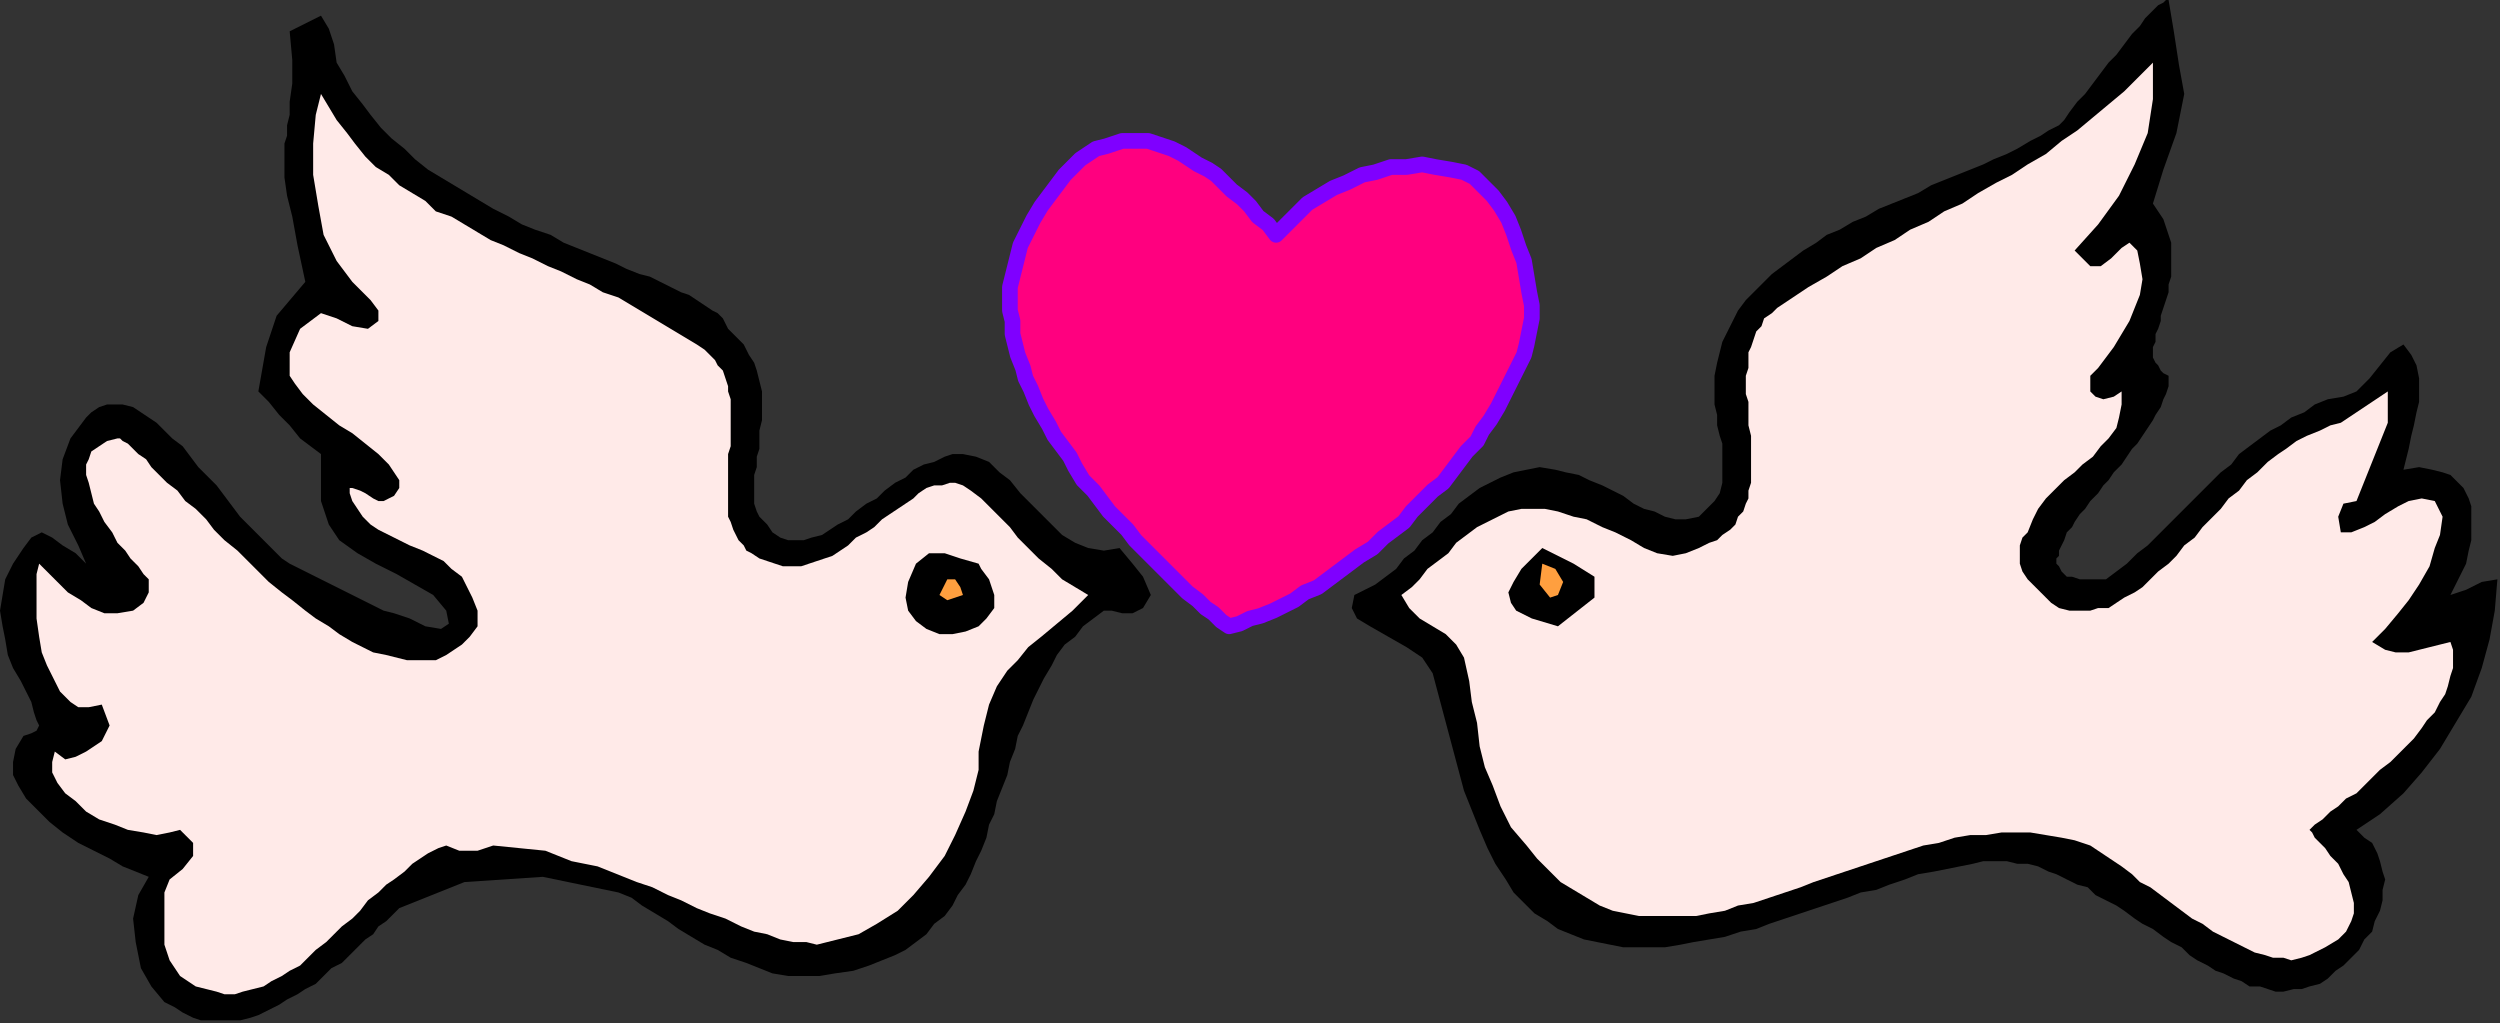
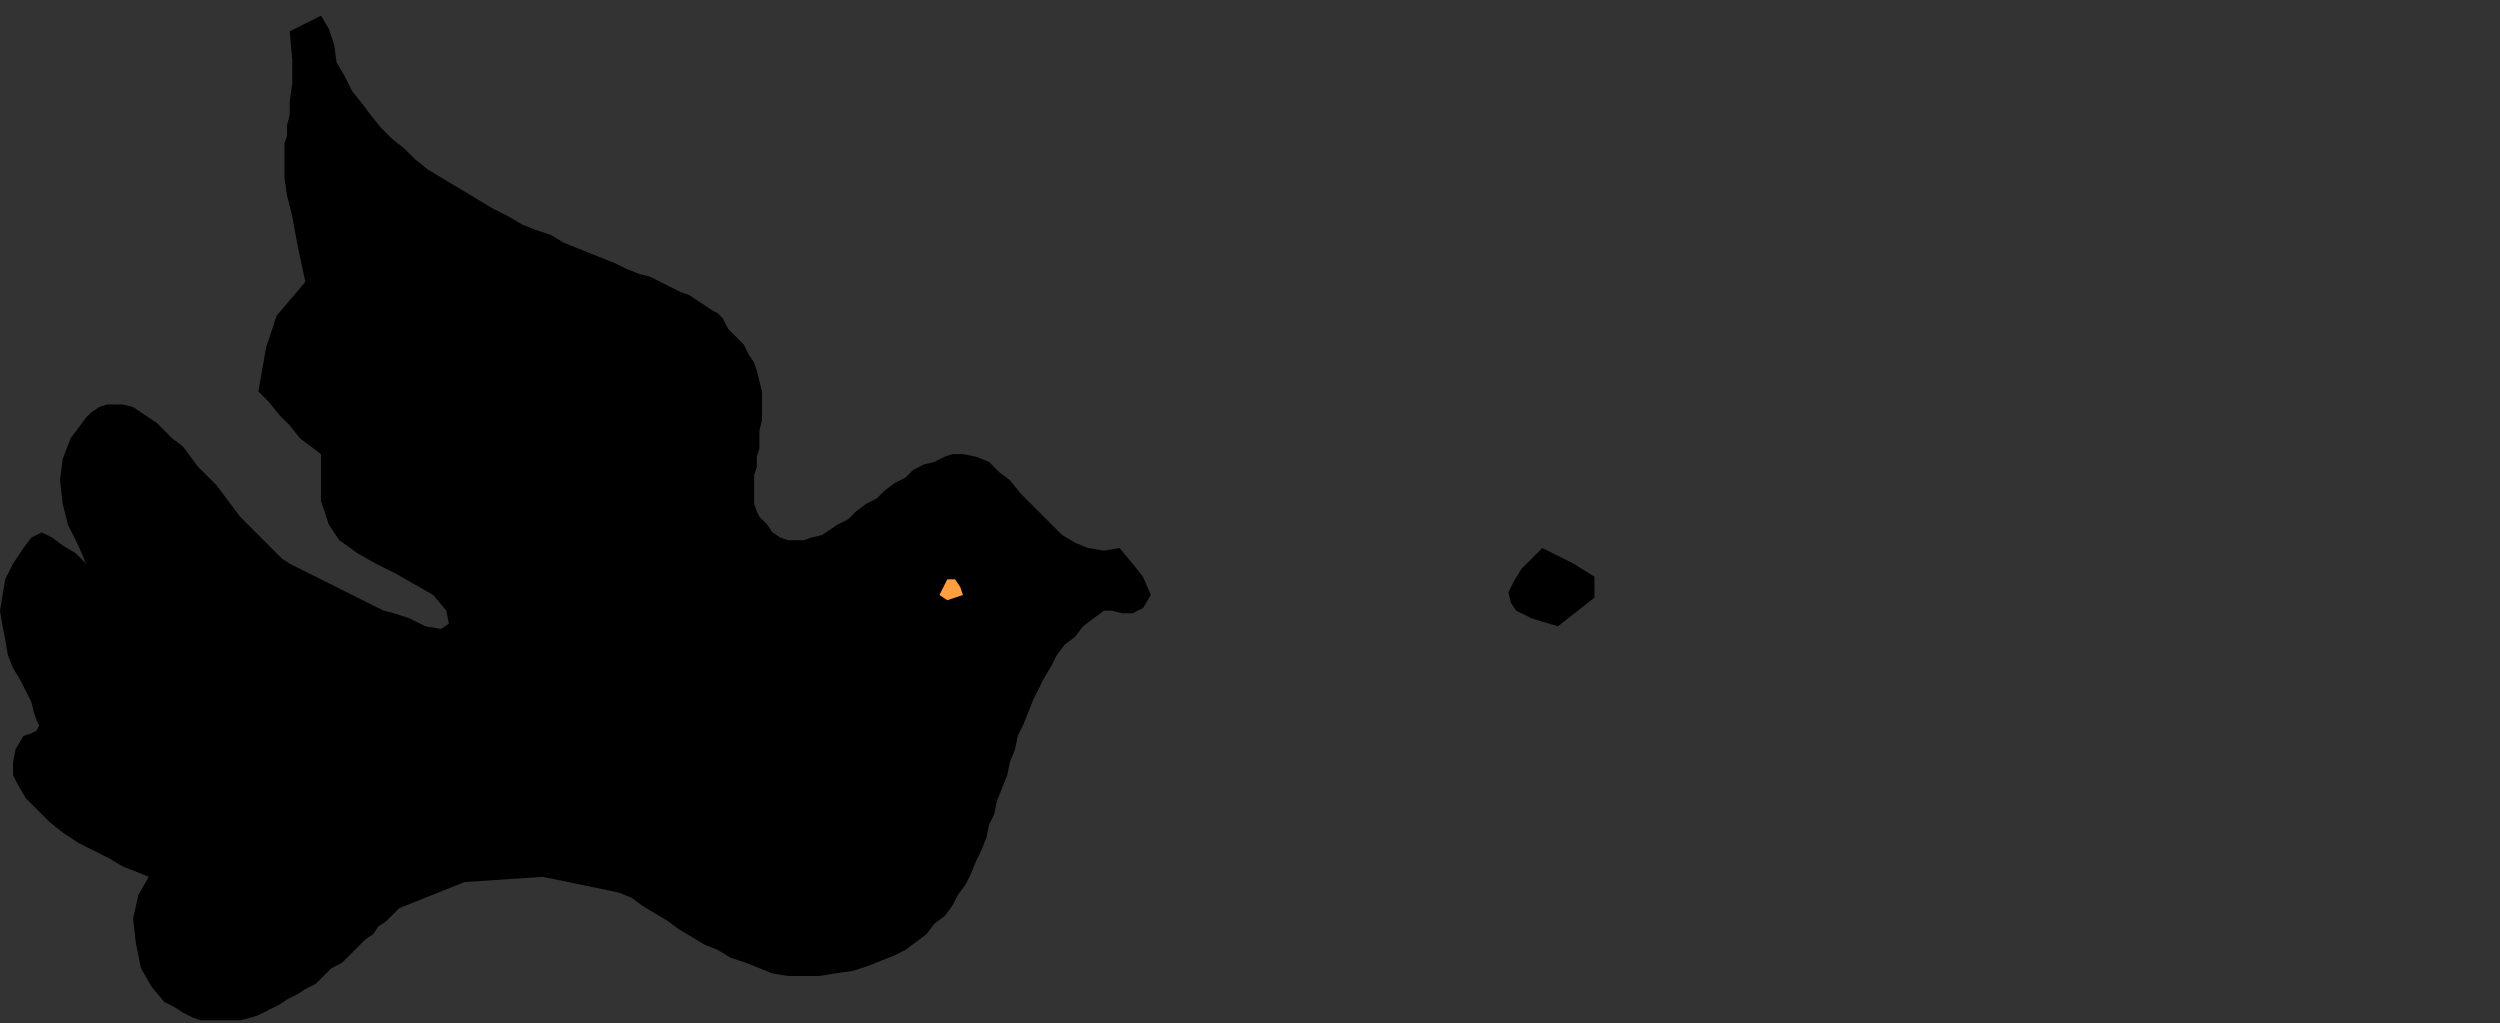
<svg xmlns="http://www.w3.org/2000/svg" xmlns:ns1="http://sodipodi.sourceforge.net/DTD/sodipodi-0.dtd" xmlns:ns2="http://www.inkscape.org/namespaces/inkscape" version="1.0" width="162.221mm" height="66.379mm" id="svg23" ns1:docname="SESSG113.WMF">
  <rect width="100%" height="100%" fill="#333333" stroke="none" />
  <ns1:namedview pagecolor="#ffffff" bordercolor="#666666" borderopacity="1" objecttolerance="10" gridtolerance="10" guidetolerance="10" ns2:pageopacity="0" ns2:pageshadow="2" ns2:window-width="640" ns2:window-height="480" id="namedview25" />
  <defs id="defs3">
    <pattern id="WMFhbasepattern" patternUnits="userSpaceOnUse" width="6" height="6" x="0" y="0" />
  </defs>
-   <path style="fill:#000000;fill-rule:evenodd;fill-opacity:1;stroke:none;" d="  M 535.68,23.04   L 533.76,32.64   L 530.56,41.6   L 528,49.92   L 528,49.92   L 529.28,51.84   L 530.56,53.76   L 531.2,55.68   L 531.84,57.6   L 532.48,59.52   L 532.48,62.08   L 532.48,64   L 532.48,65.92   L 532.48,67.84   L 531.84,69.76   L 531.84,71.68   L 531.2,73.6   L 530.56,75.52   L 529.92,77.44   L 529.92,78.72   L 529.28,80.64   L 528.64,81.92   L 528.64,83.84   L 528,85.12   L 528,86.4   L 528,87.68   L 528.64,88.96   L 529.28,89.6   L 529.92,90.88   L 530.56,91.52   L 531.84,92.16   L 531.84,92.16   L 531.84,93.44   L 531.84,94.72   L 531.2,96.64   L 530.56,97.92   L 529.92,99.84   L 528.64,101.76   L 528,103.04   L 526.72,104.96   L 525.44,106.88   L 524.16,108.8   L 522.88,110.08   L 521.6,112   L 520.32,113.92   L 518.4,115.84   L 517.12,117.76   L 515.84,119.04   L 514.56,120.96   L 512.64,122.88   L 511.36,124.8   L 510.08,126.08   L 508.8,128   L 508.16,129.28   L 506.88,130.56   L 506.24,132.48   L 505.6,133.76   L 504.96,135.04   L 504.96,136.32   L 504.32,136.96   L 504.32,138.24   L 504.96,138.88   L 505.6,140.16   L 506.24,140.8   L 506.88,141.44   L 508.16,141.44   L 510.08,142.08   L 512,142.08   L 513.92,142.08   L 516.48,142.08   L 516.48,142.08   L 519.04,140.16   L 521.6,138.24   L 524.16,135.68   L 526.72,133.76   L 529.28,131.2   L 531.2,129.28   L 533.76,126.72   L 535.68,124.8   L 538.24,122.24   L 540.16,120.32   L 542.72,117.76   L 544.64,115.84   L 547.2,113.92   L 549.12,111.36   L 551.68,109.44   L 554.24,107.52   L 556.8,105.6   L 559.36,104.32   L 561.92,102.4   L 565.12,101.12   L 567.68,99.2   L 570.88,97.92   L 574.72,97.28   L 577.92,96   L 577.92,96   L 581.12,92.8   L 583.68,89.6   L 586.24,86.4   L 589.44,84.48   L 589.44,84.48   L 591.36,87.04   L 592.64,89.6   L 593.28,92.8   L 593.28,95.36   L 593.28,98.56   L 592.64,101.12   L 592,104.32   L 591.36,106.88   L 590.72,110.08   L 590.08,112.64   L 589.44,115.2   L 589.44,115.2   L 593.28,114.56   L 596.48,115.2   L 599.04,115.84   L 600.96,116.48   L 602.88,118.4   L 604.16,119.68   L 605.44,122.24   L 606.08,124.16   L 606.08,126.72   L 606.08,129.92   L 606.08,132.48   L 605.44,135.04   L 604.8,138.24   L 603.52,140.8   L 602.24,143.36   L 600.96,145.92   L 600.96,145.92   L 604.8,144.64   L 608.64,142.72   L 612.48,142.08   L 612.48,142.08   L 611.84,149.76   L 610.56,156.8   L 608.64,163.84   L 606.08,170.88   L 602.24,177.28   L 598.4,183.68   L 593.92,189.44   L 589.44,194.56   L 583.68,199.68   L 577.92,203.52   L 577.92,203.52   L 579.84,205.44   L 581.76,206.72   L 583.04,209.28   L 583.68,211.2   L 584.32,213.76   L 584.96,215.68   L 584.32,218.24   L 584.32,220.8   L 583.68,223.36   L 582.4,225.92   L 581.76,228.48   L 579.84,230.4   L 578.56,232.96   L 576.64,234.88   L 574.72,236.8   L 572.8,238.08   L 570.88,240   L 568.96,241.28   L 566.4,241.92   L 566.4,241.92   L 564.48,242.56   L 562.56,242.56   L 560,243.2   L 558.08,243.2   L 556.16,242.56   L 554.24,241.92   L 551.68,241.92   L 549.76,240.64   L 547.84,240   L 545.28,238.72   L 543.36,238.08   L 541.44,236.8   L 538.88,235.52   L 536.96,234.24   L 535.04,232.32   L 532.48,231.04   L 530.56,229.76   L 528,227.84   L 525.44,226.56   L 523.52,225.28   L 520.96,223.36   L 519.04,222.08   L 516.48,220.8   L 513.92,219.52   L 512,217.6   L 509.44,216.96   L 506.88,215.68   L 504.32,214.4   L 502.4,213.76   L 499.84,212.48   L 497.28,211.84   L 494.72,211.84   L 492.16,211.2   L 489.6,211.2   L 489.6,211.2   L 486.4,211.2   L 483.84,211.84   L 480.64,212.48   L 477.44,213.12   L 474.24,213.76   L 470.4,214.4   L 467.2,215.68   L 463.36,216.96   L 460.16,218.24   L 456.32,218.88   L 453.12,220.16   L 449.28,221.44   L 445.44,222.72   L 441.6,224   L 437.76,225.28   L 433.92,226.56   L 430.72,227.84   L 426.88,228.48   L 423.04,229.76   L 419.2,230.4   L 415.36,231.04   L 412.16,231.68   L 408.32,232.32   L 405.12,232.32   L 401.28,232.32   L 398.08,232.32   L 394.88,231.68   L 391.68,231.04   L 388.48,230.4   L 385.28,229.12   L 382.08,227.84   L 379.52,225.92   L 376.32,224   L 373.76,221.44   L 371.2,218.88   L 369.28,215.68   L 366.72,211.84   L 364.8,208   L 362.88,203.52   L 362.88,203.52   L 359.04,193.92   L 356.48,184.32   L 353.92,174.72   L 351.36,165.12   L 351.36,165.12   L 348.8,161.28   L 344.96,158.72   L 340.48,156.16   L 336,153.6   L 332.8,151.68   L 331.52,149.12   L 332.16,145.92   L 332.16,145.92   L 334.72,144.64   L 337.28,143.36   L 339.84,141.44   L 342.4,139.52   L 344.32,136.96   L 346.88,135.04   L 348.8,132.48   L 351.36,130.56   L 353.28,128   L 355.84,126.08   L 357.76,123.52   L 360.32,121.6   L 362.88,119.68   L 365.44,118.4   L 368,117.12   L 371.2,115.84   L 374.4,115.2   L 374.4,115.2   L 377.6,114.56   L 381.44,115.2   L 384,115.84   L 387.2,116.48   L 389.76,117.76   L 392.96,119.04   L 395.52,120.32   L 398.08,121.6   L 400.64,123.52   L 403.2,124.8   L 405.76,125.44   L 408.32,126.72   L 410.88,127.36   L 413.44,127.36   L 416.64,126.72   L 416.64,126.72   L 418.56,124.8   L 420.48,122.88   L 421.76,120.96   L 422.4,118.4   L 422.4,116.48   L 422.4,113.92   L 422.4,111.36   L 422.4,108.8   L 421.76,106.88   L 421.12,104.32   L 421.12,101.76   L 420.48,99.2   L 420.48,96.64   L 420.48,94.08   L 420.48,92.16   L 420.48,92.16   L 421.12,88.96   L 421.76,86.4   L 422.4,83.84   L 423.68,81.28   L 424.96,78.72   L 426.24,76.16   L 428.16,73.6   L 430.08,71.68   L 432.64,69.12   L 434.56,67.2   L 437.12,65.28   L 439.68,63.36   L 442.24,61.44   L 445.44,59.52   L 448,57.6   L 451.2,56.32   L 454.4,54.4   L 457.6,53.12   L 460.8,51.2   L 464,49.92   L 467.2,48.64   L 470.4,47.36   L 473.6,45.44   L 476.8,44.16   L 480,42.88   L 483.2,41.6   L 486.4,40.32   L 488.96,39.04   L 492.16,37.76   L 494.72,36.48   L 497.92,34.56   L 500.48,33.28   L 502.4,32   L 504.96,30.72   L 504.96,30.72   L 506.24,29.44   L 507.52,27.52   L 509.44,24.96   L 511.36,23.04   L 513.28,20.48   L 515.2,17.92   L 517.12,15.36   L 519.04,13.44   L 520.96,10.88   L 522.88,8.32   L 524.8,6.4   L 526.08,4.48   L 528,2.56   L 529.28,1.28   L 530.56,0.64   L 531.2,0   L 531.84,0   L 531.84,0   L 533.12,7.68   L 534.4,16   L 535.68,23.04  z " id="path5" />
-   <path style="fill:#ffeae8;fill-rule:evenodd;fill-opacity:1;stroke:none;" d="  M 508.8,61.44   L 512.64,65.28   L 515.2,65.28   L 517.76,63.36   L 520.32,60.8   L 522.24,59.52   L 524.16,61.44   L 524.16,61.44   L 524.8,64.64   L 525.44,68.48   L 524.8,72.32   L 523.52,75.52   L 522.24,78.72   L 520.32,81.92   L 518.4,85.12   L 516.48,87.68   L 514.56,90.24   L 512.64,92.16   L 512.64,92.16   L 512.64,96   L 513.92,97.28   L 515.84,97.92   L 518.4,97.28   L 520.32,96   L 520.32,96   L 520.32,99.2   L 519.68,102.4   L 519.04,104.96   L 517.12,107.52   L 515.2,109.44   L 513.28,112   L 510.72,113.92   L 508.8,115.84   L 506.24,117.76   L 503.68,120.32   L 501.76,122.24   L 499.84,124.8   L 498.56,127.36   L 497.28,130.56   L 497.28,130.56   L 496,131.84   L 495.36,133.76   L 495.36,135.68   L 495.36,138.24   L 496,140.16   L 497.28,142.08   L 499.2,144   L 501.12,145.92   L 503.04,147.84   L 504.96,149.12   L 507.52,149.76   L 510.08,149.76   L 512.64,149.76   L 512.64,149.76   L 514.56,149.12   L 517.12,149.12   L 519.04,147.84   L 520.96,146.56   L 523.52,145.28   L 525.44,144   L 527.36,142.08   L 529.28,140.16   L 531.84,138.24   L 533.76,136.32   L 535.68,133.76   L 538.24,131.84   L 540.16,129.28   L 542.08,127.36   L 544.64,124.8   L 546.56,122.24   L 549.12,120.32   L 551.04,117.76   L 553.6,115.84   L 556.16,113.28   L 558.72,111.36   L 560.64,110.08   L 563.2,108.16   L 565.76,106.88   L 568.96,105.6   L 571.52,104.32   L 574.08,103.68   L 574.08,103.68   L 577.92,101.12   L 581.76,98.56   L 585.6,96   L 585.6,96   L 585.6,103.68   L 583.04,110.08   L 580.48,116.48   L 577.92,122.88   L 577.92,122.88   L 574.72,123.52   L 573.44,126.72   L 574.08,130.56   L 574.08,130.56   L 576.64,130.56   L 579.84,129.28   L 582.4,128   L 584.96,126.08   L 588.16,124.16   L 590.72,122.88   L 593.92,122.24   L 597.12,122.88   L 597.12,122.88   L 599.04,126.72   L 598.4,131.2   L 597.12,134.4   L 597.12,134.4   L 595.84,138.88   L 593.28,143.36   L 590.72,147.2   L 588.16,150.4   L 584.96,154.24   L 581.76,157.44   L 581.76,157.44   L 584.96,159.36   L 587.52,160   L 590.72,160   L 593.28,159.36   L 595.84,158.72   L 598.4,158.08   L 600.96,157.44   L 600.96,157.44   L 601.6,159.36   L 601.6,161.92   L 601.6,163.84   L 600.96,165.76   L 600.32,168.32   L 599.68,170.24   L 598.4,172.16   L 597.12,174.72   L 595.2,176.64   L 593.92,178.56   L 592,181.12   L 590.08,183.04   L 588.16,184.96   L 586.24,186.88   L 583.68,188.8   L 581.76,190.72   L 579.84,192.64   L 577.92,194.56   L 575.36,195.84   L 573.44,197.76   L 571.52,199.04   L 569.6,200.96   L 567.68,202.24   L 566.4,203.52   L 566.4,203.52   L 567.04,204.16   L 567.68,205.44   L 568.96,206.72   L 570.24,208   L 571.52,209.92   L 573.44,211.84   L 574.72,214.4   L 576,216.32   L 576.64,218.88   L 577.28,221.44   L 577.28,224   L 576.64,225.92   L 575.36,228.48   L 573.44,230.4   L 570.24,232.32   L 566.4,234.24   L 566.4,234.24   L 564.48,234.88   L 561.92,235.52   L 560,234.88   L 557.44,234.88   L 555.52,234.24   L 552.96,233.6   L 550.4,232.32   L 547.84,231.04   L 545.28,229.76   L 542.72,228.48   L 540.16,226.56   L 537.6,225.28   L 535.04,223.36   L 532.48,221.44   L 529.92,219.52   L 527.36,217.6   L 524.8,216.32   L 522.88,214.4   L 520.32,212.48   L 518.4,211.2   L 516.48,209.92   L 514.56,208.64   L 512.64,207.36   L 512.64,207.36   L 508.8,206.08   L 505.6,205.44   L 501.76,204.8   L 497.92,204.16   L 494.72,204.16   L 490.88,204.16   L 487.04,204.8   L 483.2,204.8   L 479.36,205.44   L 475.52,206.72   L 471.68,207.36   L 467.84,208.64   L 464,209.92   L 460.16,211.2   L 456.32,212.48   L 452.48,213.76   L 448.64,215.04   L 444.8,216.32   L 441.6,217.6   L 437.76,218.88   L 433.92,220.16   L 430.08,221.44   L 426.24,222.08   L 423.04,223.36   L 419.2,224   L 416,224.64   L 412.16,224.64   L 408.96,224.64   L 405.12,224.64   L 401.92,224.64   L 398.72,224   L 395.52,223.36   L 392.32,222.08   L 389.12,220.16   L 385.92,218.24   L 382.72,216.32   L 380.16,213.76   L 376.96,210.56   L 374.4,207.36   L 374.4,207.36   L 370.56,202.88   L 368,197.76   L 366.08,192.64   L 364.16,188.16   L 362.88,183.04   L 362.24,177.28   L 360.96,172.16   L 360.32,167.04   L 359.04,161.28   L 359.04,161.28   L 357.12,158.08   L 354.56,155.52   L 351.36,153.6   L 348.16,151.68   L 345.6,149.12   L 343.68,145.92   L 343.68,145.92   L 346.24,144   L 348.16,142.08   L 350.08,139.52   L 352.64,137.6   L 355.2,135.68   L 357.12,133.12   L 359.68,131.2   L 362.24,129.28   L 364.8,128   L 367.36,126.72   L 369.92,125.44   L 373.12,124.8   L 375.68,124.8   L 378.88,124.8   L 382.08,125.44   L 385.92,126.72   L 385.92,126.72   L 389.12,127.36   L 392.96,129.28   L 396.16,130.56   L 400,132.48   L 403.2,134.4   L 406.4,135.68   L 410.24,136.32   L 413.44,135.68   L 416.64,134.4   L 416.64,134.4   L 419.2,133.12   L 421.12,132.48   L 422.4,131.2   L 424.32,129.92   L 425.6,128.64   L 426.24,126.72   L 427.52,125.44   L 428.16,123.52   L 428.8,122.24   L 428.8,120.32   L 429.44,118.4   L 429.44,116.48   L 429.44,114.56   L 429.44,112.64   L 429.44,110.72   L 429.44,108.8   L 429.44,106.88   L 428.8,104.32   L 428.8,102.4   L 428.8,100.48   L 428.8,98.56   L 428.16,96.64   L 428.16,94.72   L 428.16,92.16   L 428.8,90.24   L 428.8,88.32   L 428.8,86.4   L 429.44,85.12   L 430.08,83.2   L 430.72,81.28   L 432,80   L 432.64,78.08   L 434.56,76.8   L 435.84,75.52   L 437.76,74.24   L 439.68,72.96   L 439.68,72.96   L 443.52,70.4   L 448,67.84   L 451.84,65.28   L 456.32,63.36   L 460.16,60.8   L 464.64,58.88   L 468.48,56.32   L 472.96,54.4   L 476.8,51.84   L 481.28,49.92   L 485.12,47.36   L 489.6,44.8   L 493.44,42.88   L 497.28,40.32   L 501.76,37.76   L 505.6,34.56   L 509.44,32   L 513.28,28.8   L 517.12,25.6   L 520.96,22.4   L 524.16,19.2   L 528,15.36   L 528,15.36   L 528,24.32   L 526.72,32.64   L 523.52,40.32   L 519.68,48   L 514.56,55.04   L 508.8,61.44  z " id="path7" />
  <path style="fill:#000000;fill-rule:evenodd;fill-opacity:1;stroke:none;" d="  M 82.56,15.36   L 84.48,18.56   L 86.4,22.4   L 88.96,25.6   L 90.88,28.16   L 93.44,31.36   L 96,33.92   L 99.2,36.48   L 101.76,39.04   L 104.96,41.6   L 108.16,43.52   L 111.36,45.44   L 114.56,47.36   L 117.76,49.28   L 120.96,51.2   L 124.8,53.12   L 128,55.04   L 131.2,56.32   L 135.04,57.6   L 138.24,59.52   L 141.44,60.8   L 144.64,62.08   L 147.84,63.36   L 151.04,64.64   L 153.6,65.92   L 156.8,67.2   L 159.36,67.84   L 161.92,69.12   L 164.48,70.4   L 167.04,71.68   L 168.96,72.32   L 170.88,73.6   L 172.8,74.88   L 174.72,76.16   L 176,76.8   L 177.28,78.08   L 177.92,79.36   L 178.56,80.64   L 178.56,80.64   L 180.48,82.56   L 182.4,84.48   L 183.68,87.04   L 184.96,88.96   L 185.6,90.88   L 186.24,93.44   L 186.88,96   L 186.88,97.92   L 186.88,100.48   L 186.88,103.04   L 186.24,105.6   L 186.24,107.52   L 186.24,110.08   L 185.6,112   L 185.6,114.56   L 184.96,116.48   L 184.96,118.4   L 184.96,120.32   L 184.96,122.24   L 184.96,123.52   L 185.6,125.44   L 186.24,126.72   L 186.24,126.72   L 188.16,128.64   L 189.44,130.56   L 191.36,131.84   L 193.28,132.48   L 195.2,132.48   L 197.12,132.48   L 199.04,131.84   L 201.6,131.2   L 203.52,129.92   L 205.44,128.64   L 208,127.36   L 209.92,125.44   L 212.48,123.52   L 215.04,122.24   L 216.96,120.32   L 219.52,118.4   L 222.08,117.12   L 224,115.2   L 226.56,113.92   L 229.12,113.28   L 231.68,112   L 233.6,111.36   L 236.16,111.36   L 236.16,111.36   L 239.36,112   L 242.56,113.28   L 245.12,115.84   L 247.68,117.76   L 250.24,120.96   L 252.8,123.52   L 255.36,126.08   L 257.92,128.64   L 260.48,131.2   L 263.68,133.12   L 266.88,134.4   L 270.72,135.04   L 274.56,134.4   L 274.56,134.4   L 277.76,138.24   L 280.32,141.44   L 282.24,145.92   L 282.24,145.92   L 280.32,149.12   L 277.76,150.4   L 275.2,150.4   L 272.64,149.76   L 270.72,149.76   L 270.72,149.76   L 268.16,151.68   L 265.6,153.6   L 263.68,156.16   L 261.12,158.08   L 259.2,160.64   L 257.92,163.2   L 256,166.4   L 254.72,168.96   L 253.44,171.52   L 252.16,174.72   L 250.88,177.92   L 249.6,180.48   L 248.96,183.68   L 247.68,186.88   L 247.04,190.08   L 245.76,193.28   L 244.48,196.48   L 243.84,199.68   L 242.56,202.24   L 241.92,205.44   L 240.64,208.64   L 239.36,211.2   L 238.08,214.4   L 236.8,216.96   L 234.88,219.52   L 233.6,222.08   L 231.68,224.64   L 229.12,226.56   L 227.2,229.12   L 224.64,231.04   L 222.08,232.96   L 219.52,234.24   L 216.32,235.52   L 213.12,236.8   L 209.28,238.08   L 209.28,238.08   L 204.8,238.72   L 200.96,239.36   L 197.12,239.36   L 193.28,239.36   L 189.44,238.72   L 186.24,237.44   L 183.04,236.16   L 179.2,234.88   L 176,232.96   L 172.8,231.68   L 169.6,229.76   L 166.4,227.84   L 163.84,225.92   L 160.64,224   L 157.44,222.08   L 154.88,220.16   L 151.68,218.88   L 151.68,218.88   L 133.12,215.04   L 113.92,216.32   L 97.92,222.72   L 97.92,222.72   L 96.64,224   L 94.72,225.92   L 92.8,227.2   L 91.52,229.12   L 89.6,230.4   L 87.68,232.32   L 85.76,234.24   L 83.84,236.16   L 81.28,237.44   L 79.36,239.36   L 77.44,241.28   L 74.88,242.56   L 72.96,243.84   L 70.4,245.12   L 68.48,246.4   L 65.92,247.68   L 63.36,248.96   L 61.44,249.6   L 58.88,250.24   L 56.32,250.24   L 54.4,250.24   L 51.84,250.24   L 49.28,250.24   L 47.36,249.6   L 44.8,248.32   L 42.88,247.04   L 40.32,245.76   L 40.32,245.76   L 37.12,241.92   L 34.56,237.44   L 33.28,231.04   L 32.64,225.28   L 33.92,219.52   L 36.48,215.04   L 36.48,215.04   L 33.28,213.76   L 30.08,212.48   L 26.88,210.56   L 23.04,208.64   L 19.2,206.72   L 15.36,204.16   L 12.16,201.6   L 8.96,198.4   L 6.4,195.84   L 4.48,192.64   L 3.2,190.08   L 3.2,186.88   L 3.84,183.68   L 5.76,180.48   L 5.76,180.48   L 7.68,179.84   L 8.96,179.2   L 9.6,177.92   L 8.96,176.64   L 8.32,174.72   L 7.68,172.16   L 6.4,169.6   L 5.12,167.04   L 3.2,163.84   L 1.92,160.64   L 1.28,156.8   L 0.64,153.6   L 0,149.76   L 0.64,145.92   L 1.28,142.08   L 3.2,138.24   L 5.76,134.4   L 5.76,134.4   L 7.68,131.84   L 10.24,130.56   L 12.8,131.84   L 15.36,133.76   L 18.56,135.68   L 21.12,138.24   L 21.12,138.24   L 19.2,133.76   L 16.64,128.64   L 15.36,123.52   L 14.72,117.76   L 15.36,112.64   L 17.28,107.52   L 17.28,107.52   L 19.2,104.96   L 21.12,102.4   L 22.4,101.12   L 24.32,99.84   L 26.24,99.2   L 28.16,99.2   L 30.08,99.2   L 32.64,99.84   L 34.56,101.12   L 36.48,102.4   L 38.4,103.68   L 40.32,105.6   L 42.24,107.52   L 44.8,109.44   L 46.72,112   L 48.64,114.56   L 50.56,116.48   L 53.12,119.04   L 55.04,121.6   L 56.96,124.16   L 58.88,126.72   L 61.44,129.28   L 63.36,131.2   L 65.28,133.12   L 67.2,135.04   L 69.12,136.96   L 71.04,138.24   L 71.04,138.24   L 94.08,149.76   L 96.64,150.4   L 100.48,151.68   L 104.32,153.6   L 108.16,154.24   L 110.08,152.96   L 109.44,149.76   L 109.44,149.76   L 106.24,145.92   L 101.76,143.36   L 97.28,140.8   L 92.16,138.24   L 87.68,135.68   L 83.2,132.48   L 80.64,128.64   L 78.72,122.88   L 78.72,122.88   L 78.72,119.68   L 78.72,115.84   L 78.72,111.36   L 78.72,111.36   L 76.16,109.44   L 73.6,107.52   L 71.04,104.32   L 68.48,101.76   L 65.92,98.56   L 63.36,96   L 63.36,96   L 65.28,85.12   L 67.84,77.44   L 74.88,69.12   L 74.88,69.12   L 72.96,60.16   L 71.68,53.12   L 70.4,48   L 69.76,43.52   L 69.76,40.32   L 69.76,37.76   L 69.76,35.2   L 70.4,33.28   L 70.4,30.72   L 71.04,28.16   L 71.04,24.96   L 71.68,20.48   L 71.68,14.72   L 71.04,7.68   L 71.04,7.68   L 78.72,3.84   L 80.64,7.04   L 81.92,10.88   L 82.56,15.36  z " id="path9" />
-   <path style="fill:#ffeae8;fill-rule:evenodd;fill-opacity:1;stroke:none;" d="  M 266.88,145.92   L 263.04,149.76   L 259.2,152.96   L 255.36,156.16   L 252.16,158.72   L 249.6,161.92   L 247.04,164.48   L 244.48,168.32   L 242.56,172.8   L 241.28,177.92   L 240,184.32   L 240,184.32   L 240,188.8   L 238.72,193.92   L 236.8,199.04   L 234.24,204.8   L 231.68,209.92   L 227.84,215.04   L 224,219.52   L 220.16,223.36   L 215.04,226.56   L 210.56,229.12   L 205.44,230.4   L 205.44,230.4   L 202.88,231.04   L 200.32,231.68   L 197.76,231.04   L 194.56,231.04   L 191.36,230.4   L 188.16,229.12   L 184.96,228.48   L 181.76,227.2   L 177.92,225.28   L 174.08,224   L 170.88,222.72   L 167.04,220.8   L 163.84,219.52   L 160,217.6   L 156.16,216.32   L 152.96,215.04   L 149.76,213.76   L 146.56,212.48   L 143.36,211.84   L 140.16,211.2   L 140.16,211.2   L 133.76,208.64   L 127.36,208   L 120.96,207.36   L 120.96,207.36   L 117.12,208.64   L 112.64,208.64   L 109.44,207.36   L 109.44,207.36   L 107.52,208   L 104.96,209.28   L 103.04,210.56   L 101.12,211.84   L 99.2,213.76   L 96.64,215.68   L 94.72,216.96   L 92.8,218.88   L 90.24,220.8   L 88.32,223.36   L 86.4,225.28   L 83.84,227.2   L 81.92,229.12   L 80,231.04   L 77.44,232.96   L 75.52,234.88   L 73.6,236.8   L 71.04,238.08   L 69.12,239.36   L 66.56,240.64   L 64.64,241.92   L 62.08,242.56   L 59.52,243.2   L 57.6,243.84   L 55.04,243.84   L 53.12,243.2   L 50.56,242.56   L 48,241.92   L 48,241.92   L 44.16,239.36   L 41.6,235.52   L 40.32,231.68   L 40.32,227.2   L 40.32,222.72   L 40.32,218.88   L 40.32,218.88   L 41.6,215.68   L 44.8,213.12   L 47.36,209.92   L 47.36,206.72   L 44.16,203.52   L 44.16,203.52   L 41.6,204.16   L 38.4,204.8   L 35.2,204.16   L 31.36,203.52   L 28.16,202.24   L 24.32,200.96   L 21.12,199.04   L 18.56,196.48   L 16,194.56   L 14.08,192   L 12.8,189.44   L 12.8,186.88   L 13.44,184.32   L 13.44,184.32   L 16,186.24   L 18.56,185.6   L 21.12,184.32   L 21.12,184.32   L 24.96,181.76   L 26.88,177.92   L 24.96,172.8   L 24.96,172.8   L 21.76,173.44   L 19.2,173.44   L 17.28,172.16   L 14.72,169.6   L 13.44,167.04   L 11.52,163.2   L 10.24,160   L 9.6,156.16   L 8.96,151.68   L 8.96,147.84   L 8.96,144   L 8.96,140.8   L 9.6,138.24   L 9.6,138.24   L 11.52,140.16   L 14.08,142.72   L 16.64,145.28   L 19.84,147.2   L 22.4,149.12   L 25.6,150.4   L 28.8,150.4   L 32.64,149.76   L 32.64,149.76   L 35.2,147.84   L 36.48,145.28   L 36.48,142.08   L 36.48,142.08   L 35.2,140.8   L 33.92,138.88   L 32,136.96   L 30.72,135.04   L 28.8,133.12   L 27.52,130.56   L 25.6,128   L 24.32,125.44   L 23.04,123.52   L 22.4,120.96   L 21.76,118.4   L 21.12,116.48   L 21.12,113.92   L 21.76,112.64   L 22.4,110.72   L 24.32,109.44   L 26.24,108.16   L 28.8,107.52   L 28.8,107.52   L 29.44,107.52   L 30.08,108.16   L 31.36,108.8   L 32.64,110.08   L 33.92,111.36   L 35.84,112.64   L 37.12,114.56   L 39.04,116.48   L 40.96,118.4   L 43.52,120.32   L 45.44,122.88   L 48,124.8   L 50.56,127.36   L 52.48,129.92   L 55.04,132.48   L 58.24,135.04   L 60.8,137.6   L 63.36,140.16   L 65.92,142.72   L 69.12,145.28   L 71.68,147.2   L 74.88,149.76   L 77.44,151.68   L 80.64,153.6   L 83.2,155.52   L 86.4,157.44   L 88.96,158.72   L 91.52,160   L 94.72,160.64   L 97.28,161.28   L 99.84,161.92   L 102.4,161.92   L 104.96,161.92   L 106.88,161.92   L 109.44,160.64   L 111.36,159.36   L 113.28,158.08   L 115.2,156.16   L 117.12,153.6   L 117.12,153.6   L 117.12,149.76   L 115.84,146.56   L 114.56,144   L 113.28,141.44   L 110.72,139.52   L 108.8,137.6   L 106.24,136.32   L 103.68,135.04   L 100.48,133.76   L 97.92,132.48   L 95.36,131.2   L 92.8,129.92   L 90.88,128.64   L 88.96,126.72   L 87.68,124.8   L 86.4,122.88   L 86.4,122.88   L 85.76,120.96   L 85.76,119.68   L 86.4,119.68   L 88.32,120.32   L 89.6,120.96   L 91.52,122.24   L 92.8,122.88   L 94.08,122.88   L 94.08,122.88   L 96.64,121.6   L 97.92,119.68   L 97.92,117.76   L 96.64,115.84   L 95.36,113.92   L 92.8,111.36   L 89.6,108.8   L 86.4,106.24   L 83.2,104.32   L 80,101.76   L 76.8,99.2   L 74.24,96.64   L 72.32,94.08   L 71.04,92.16   L 71.04,92.16   L 71.04,86.4   L 73.6,80.64   L 78.72,76.8   L 78.72,76.8   L 82.56,78.08   L 86.4,80   L 90.24,80.64   L 90.24,80.64   L 92.8,78.72   L 92.8,76.16   L 90.88,73.6   L 88.32,71.04   L 86.4,69.12   L 86.4,69.12   L 82.56,64   L 79.36,57.6   L 78.08,50.56   L 76.8,42.88   L 76.8,35.2   L 77.44,28.16   L 78.72,23.04   L 78.72,23.04   L 80.64,26.24   L 82.56,29.44   L 85.12,32.64   L 87.04,35.2   L 89.6,38.4   L 92.16,40.96   L 95.36,42.88   L 97.92,45.44   L 101.12,47.36   L 104.32,49.28   L 106.88,51.84   L 110.72,53.12   L 113.92,55.04   L 117.12,56.96   L 120.32,58.88   L 123.52,60.16   L 127.36,62.08   L 130.56,63.36   L 134.4,65.28   L 137.6,66.56   L 141.44,68.48   L 144.64,69.76   L 147.84,71.68   L 151.68,72.96   L 154.88,74.88   L 158.08,76.8   L 161.28,78.72   L 164.48,80.64   L 167.68,82.56   L 170.88,84.48   L 170.88,84.48   L 172.8,85.76   L 174.08,87.04   L 175.36,88.32   L 176,89.6   L 177.28,90.88   L 177.92,92.8   L 178.56,94.72   L 178.56,96   L 179.2,97.92   L 179.2,99.84   L 179.2,101.76   L 179.2,103.68   L 179.2,105.6   L 179.2,107.52   L 179.2,109.44   L 178.56,111.36   L 178.56,113.28   L 178.56,115.2   L 178.56,117.12   L 178.56,119.04   L 178.56,120.96   L 178.56,122.88   L 178.56,124.8   L 178.56,126.72   L 179.2,128   L 179.84,129.92   L 180.48,131.2   L 181.12,132.48   L 182.4,133.76   L 183.04,135.04   L 184.32,135.68   L 186.24,136.96   L 188.16,137.6   L 190.08,138.24   L 190.08,138.24   L 192,138.88   L 193.92,138.88   L 196.48,138.88   L 198.4,138.24   L 200.32,137.6   L 202.24,136.96   L 204.16,136.32   L 206.08,135.04   L 208,133.76   L 209.92,131.84   L 212.48,130.56   L 214.4,129.28   L 216.32,127.36   L 218.24,126.08   L 220.16,124.8   L 222.08,123.52   L 224,122.24   L 225.28,120.96   L 227.2,119.68   L 229.12,119.04   L 231.04,119.04   L 232.96,118.4   L 234.24,118.4   L 236.16,119.04   L 236.16,119.04   L 238.08,120.32   L 240.64,122.24   L 242.56,124.16   L 245.12,126.72   L 247.68,129.28   L 249.6,131.84   L 252.16,134.4   L 254.72,136.96   L 257.92,139.52   L 260.48,142.08   L 263.68,144   L 266.88,145.92  z " id="path11" />
-   <path style="fill:#ff007f;fill-rule:evenodd;fill-opacity:1;stroke:#7f00ff;stroke-width:3.84px;stroke-linecap:round;stroke-linejoin:round;stroke-miterlimit:4;stroke-dasharray:none;stroke-opacity:1;" d="  M 312.96,57.6   L 315.52,55.04   L 318.08,52.48   L 320.64,49.92   L 323.84,48   L 327.04,46.08   L 330.24,44.8   L 334.08,42.88   L 337.28,42.24   L 341.12,40.96   L 344.96,40.96   L 348.8,40.32   L 352,40.96   L 355.84,41.6   L 359.04,42.24   L 359.04,42.24   L 361.6,43.52   L 363.52,45.44   L 366.08,48   L 368,50.56   L 369.92,53.76   L 371.2,56.96   L 372.48,60.8   L 373.76,64   L 374.4,67.84   L 375.04,71.68   L 375.68,74.88   L 375.68,78.08   L 375.04,81.28   L 374.4,84.48   L 374.4,84.48   L 373.76,87.04   L 372.48,89.6   L 371.2,92.16   L 369.92,94.72   L 368.64,97.28   L 367.36,99.84   L 365.44,103.04   L 363.52,105.6   L 362.24,108.16   L 359.68,110.72   L 357.76,113.28   L 355.84,115.84   L 353.92,118.4   L 351.36,120.32   L 348.8,122.88   L 346.24,125.44   L 344.32,128   L 341.76,129.92   L 339.2,131.84   L 336.64,134.4   L 333.44,136.32   L 330.88,138.24   L 328.32,140.16   L 325.76,142.08   L 323.2,144   L 320,145.28   L 317.44,147.2   L 314.88,148.48   L 312.32,149.76   L 309.12,151.04   L 306.56,151.68   L 304,152.96   L 301.44,153.6   L 301.44,153.6   L 299.52,152.32   L 297.6,150.4   L 295.68,149.12   L 293.76,147.2   L 291.2,145.28   L 289.28,143.36   L 287.36,141.44   L 284.8,138.88   L 282.88,136.96   L 280.96,135.04   L 278.4,132.48   L 276.48,129.92   L 273.92,127.36   L 272,125.44   L 270.08,122.88   L 268.16,120.32   L 265.6,117.76   L 263.68,114.56   L 262.4,112   L 260.48,109.44   L 258.56,106.88   L 257.28,104.32   L 255.36,101.12   L 254.08,98.56   L 252.8,95.36   L 251.52,92.8   L 250.88,90.24   L 249.6,87.04   L 248.96,84.48   L 248.32,81.92   L 248.32,78.72   L 247.68,76.16   L 247.68,73.6   L 247.68,70.4   L 248.32,67.84   L 248.96,65.28   L 249.6,62.72   L 250.24,60.16   L 251.52,57.6   L 251.52,57.6   L 253.44,53.76   L 255.36,50.56   L 257.28,48   L 259.2,45.44   L 261.12,42.88   L 263.04,40.96   L 264.96,39.04   L 266.88,37.76   L 268.8,36.48   L 271.36,35.84   L 273.28,35.2   L 275.2,34.56   L 277.12,34.56   L 279.04,34.56   L 281.6,34.56   L 283.52,35.2   L 285.44,35.84   L 287.36,36.48   L 289.92,37.76   L 291.84,39.04   L 293.76,40.32   L 296.32,41.6   L 298.24,42.88   L 300.16,44.8   L 302.08,46.72   L 304.64,48.64   L 306.56,50.56   L 308.48,53.12   L 311.04,55.04   L 312.96,57.6  z " id="path13" />
  <path style="fill:#000000;fill-rule:evenodd;fill-opacity:1;stroke:none;" d="  M 382.08,153.6   L 375.68,151.68   L 371.84,149.76   L 370.56,147.84   L 369.92,145.28   L 371.2,142.72   L 373.12,139.52   L 375.68,136.96   L 378.24,134.4   L 378.24,134.4   L 385.92,138.24   L 391.04,141.44   L 391.04,146.56   L 382.08,153.6  z " id="path15" />
-   <path style="fill:#ff9f3f;fill-rule:evenodd;fill-opacity:1;stroke:none;" d="  M 378.24,138.24   L 381.44,139.52   L 383.36,142.72   L 382.08,145.92   L 382.08,145.92   L 380.16,146.56   L 377.6,143.36   L 378.24,138.24  z " id="path17" />
-   <path style="fill:#000000;fill-rule:evenodd;fill-opacity:1;stroke:none;" d="  M 240,138.24   L 240.64,139.52   L 242.56,142.08   L 243.84,145.92   L 243.84,145.92   L 243.84,149.12   L 241.92,151.68   L 240,153.6   L 236.8,154.88   L 233.6,155.52   L 230.4,155.52   L 227.2,154.24   L 224.64,152.32   L 222.72,149.76   L 222.08,146.56   L 222.72,142.72   L 224.64,138.24   L 224.64,138.24   L 227.84,135.68   L 231.68,135.68   L 235.52,136.96   L 240,138.24  z " id="path19" />
+   <path style="fill:#000000;fill-rule:evenodd;fill-opacity:1;stroke:none;" d="  M 240,138.24   L 240.64,139.52   L 242.56,142.08   L 243.84,145.92   L 243.84,145.92   L 243.84,149.12   L 241.92,151.68   L 240,153.6   L 236.8,154.88   L 233.6,155.52   L 230.4,155.52   L 227.2,154.24   L 224.64,152.32   L 222.72,149.76   L 222.08,146.56   L 222.72,142.72   L 224.64,138.24   L 227.84,135.68   L 231.68,135.68   L 235.52,136.96   L 240,138.24  z " id="path19" />
  <path style="fill:#ff9f3f;fill-rule:evenodd;fill-opacity:1;stroke:none;" d="  M 236.16,145.92   L 232.32,147.2   L 230.4,145.92   L 232.32,142.08   L 232.32,142.08   L 234.24,142.08   L 235.52,144   L 236.16,145.92  z " id="path21" />
</svg>